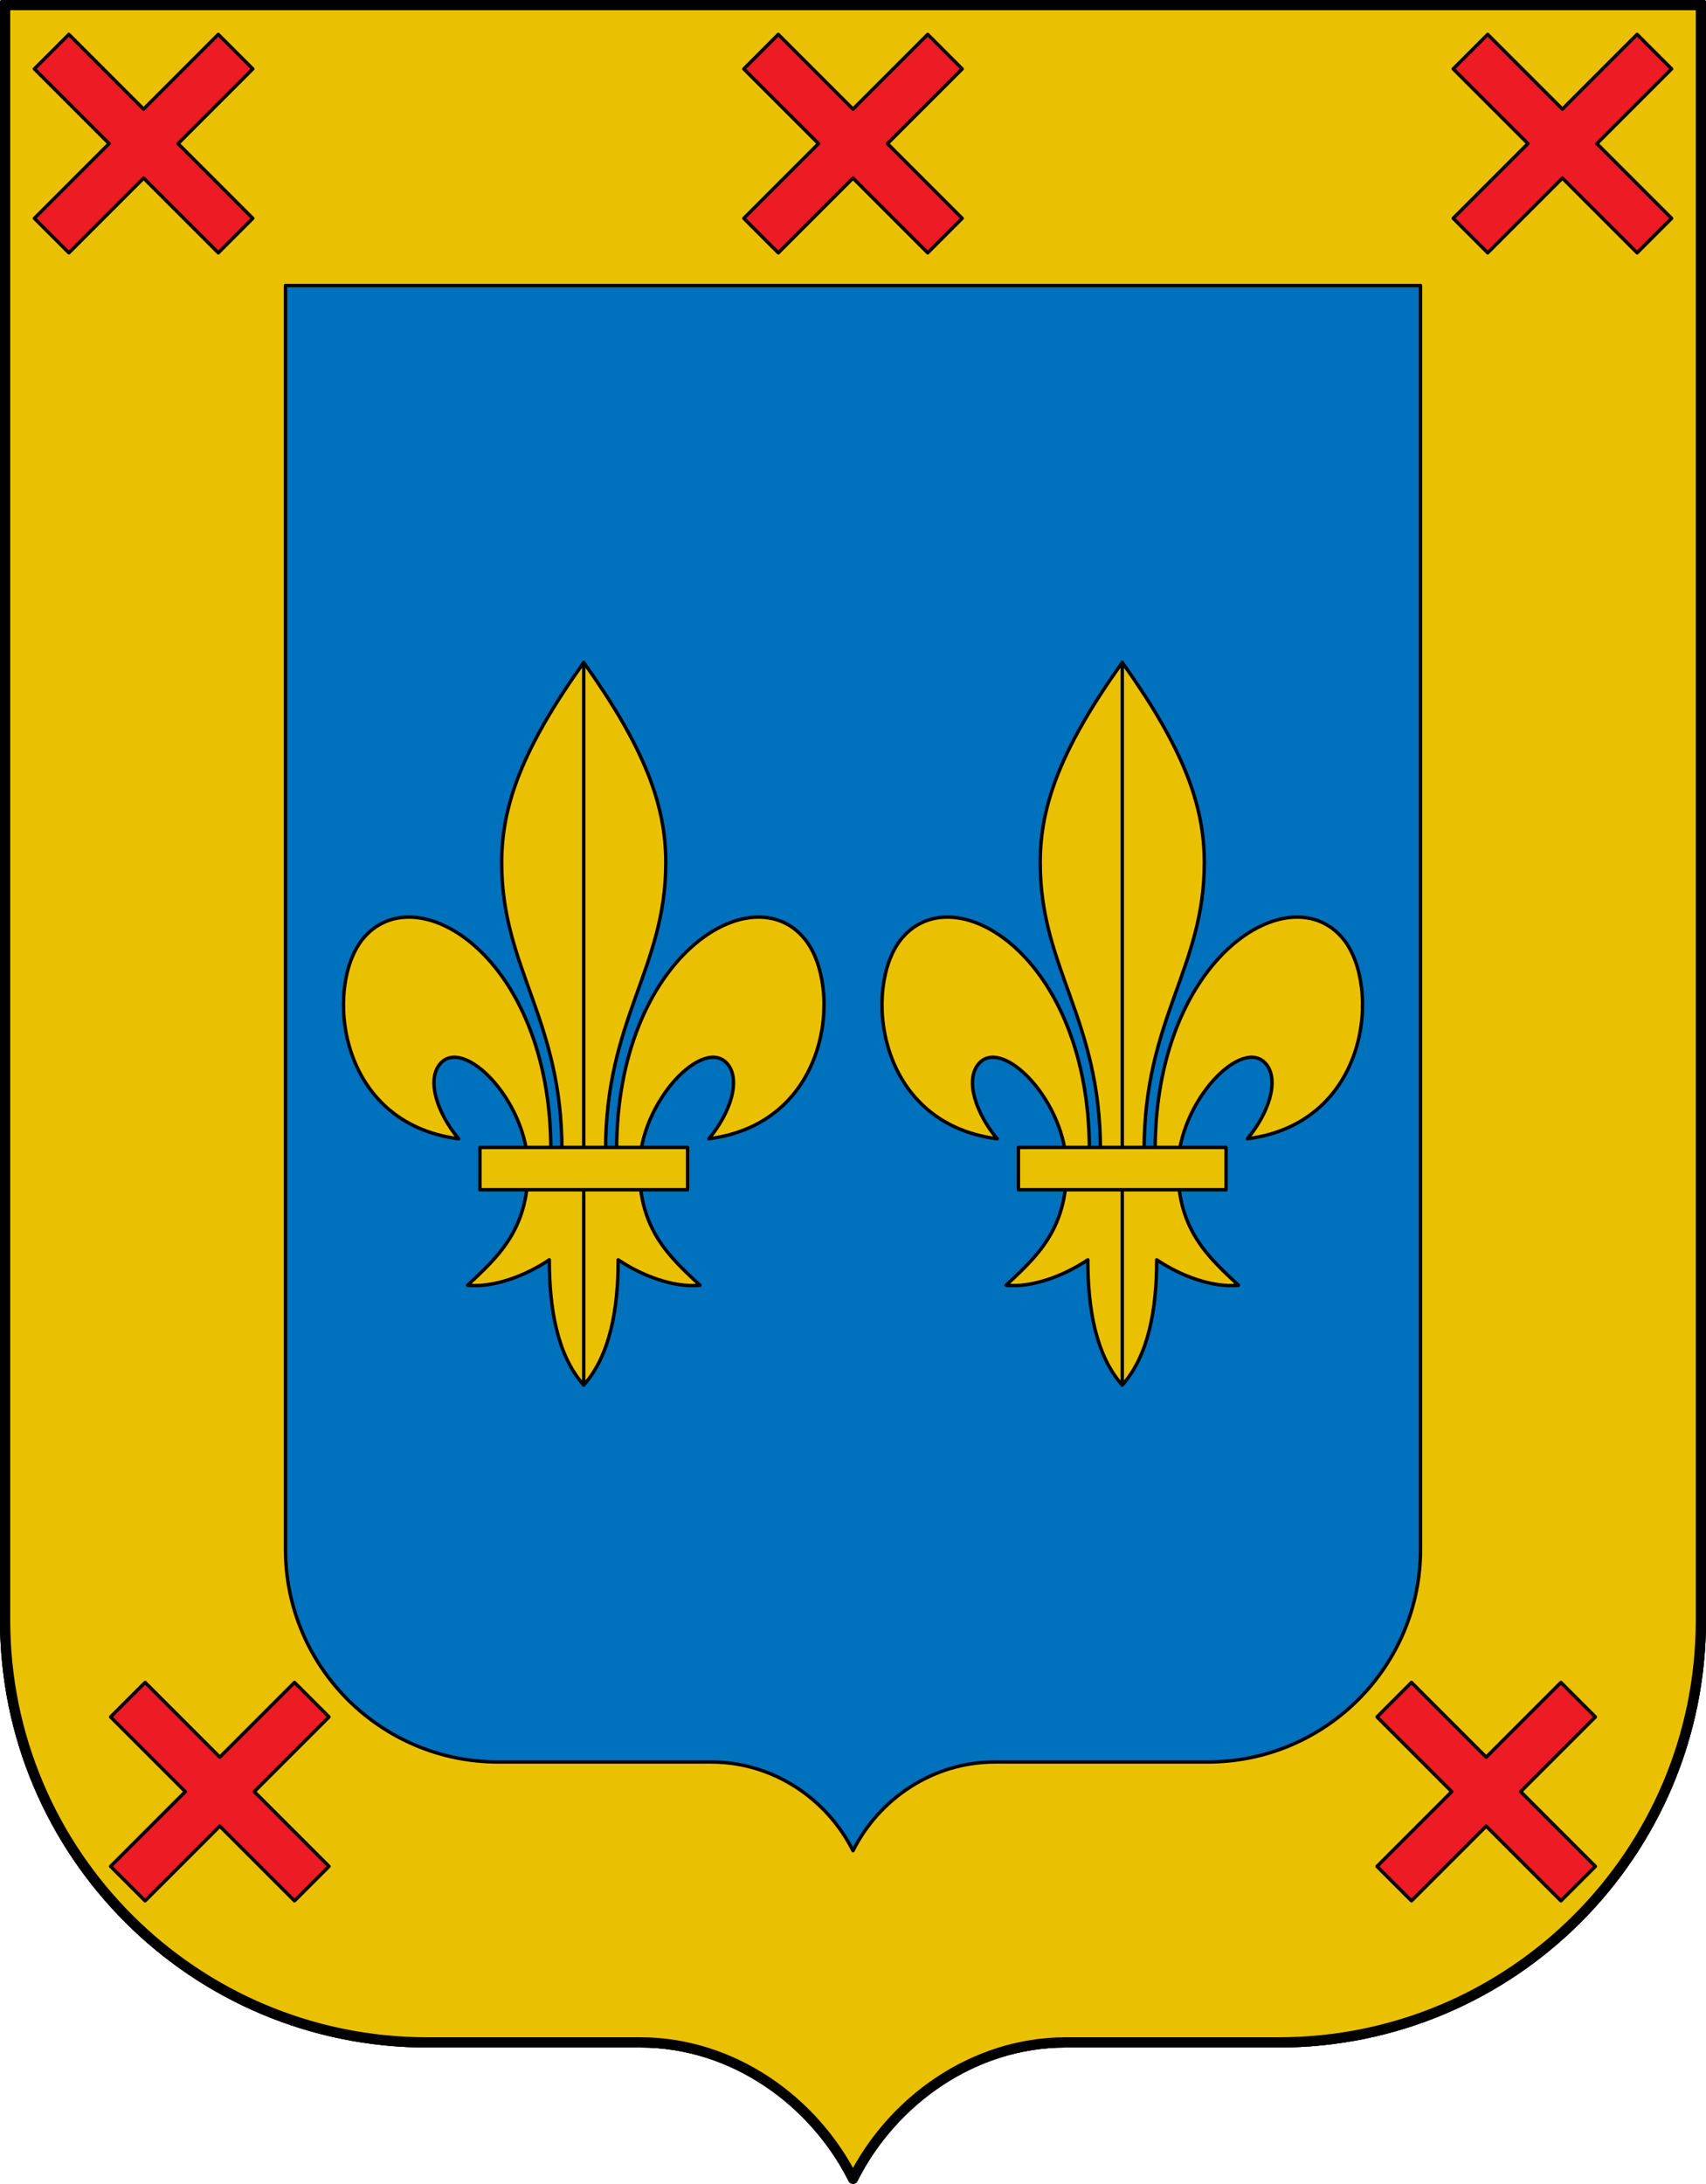
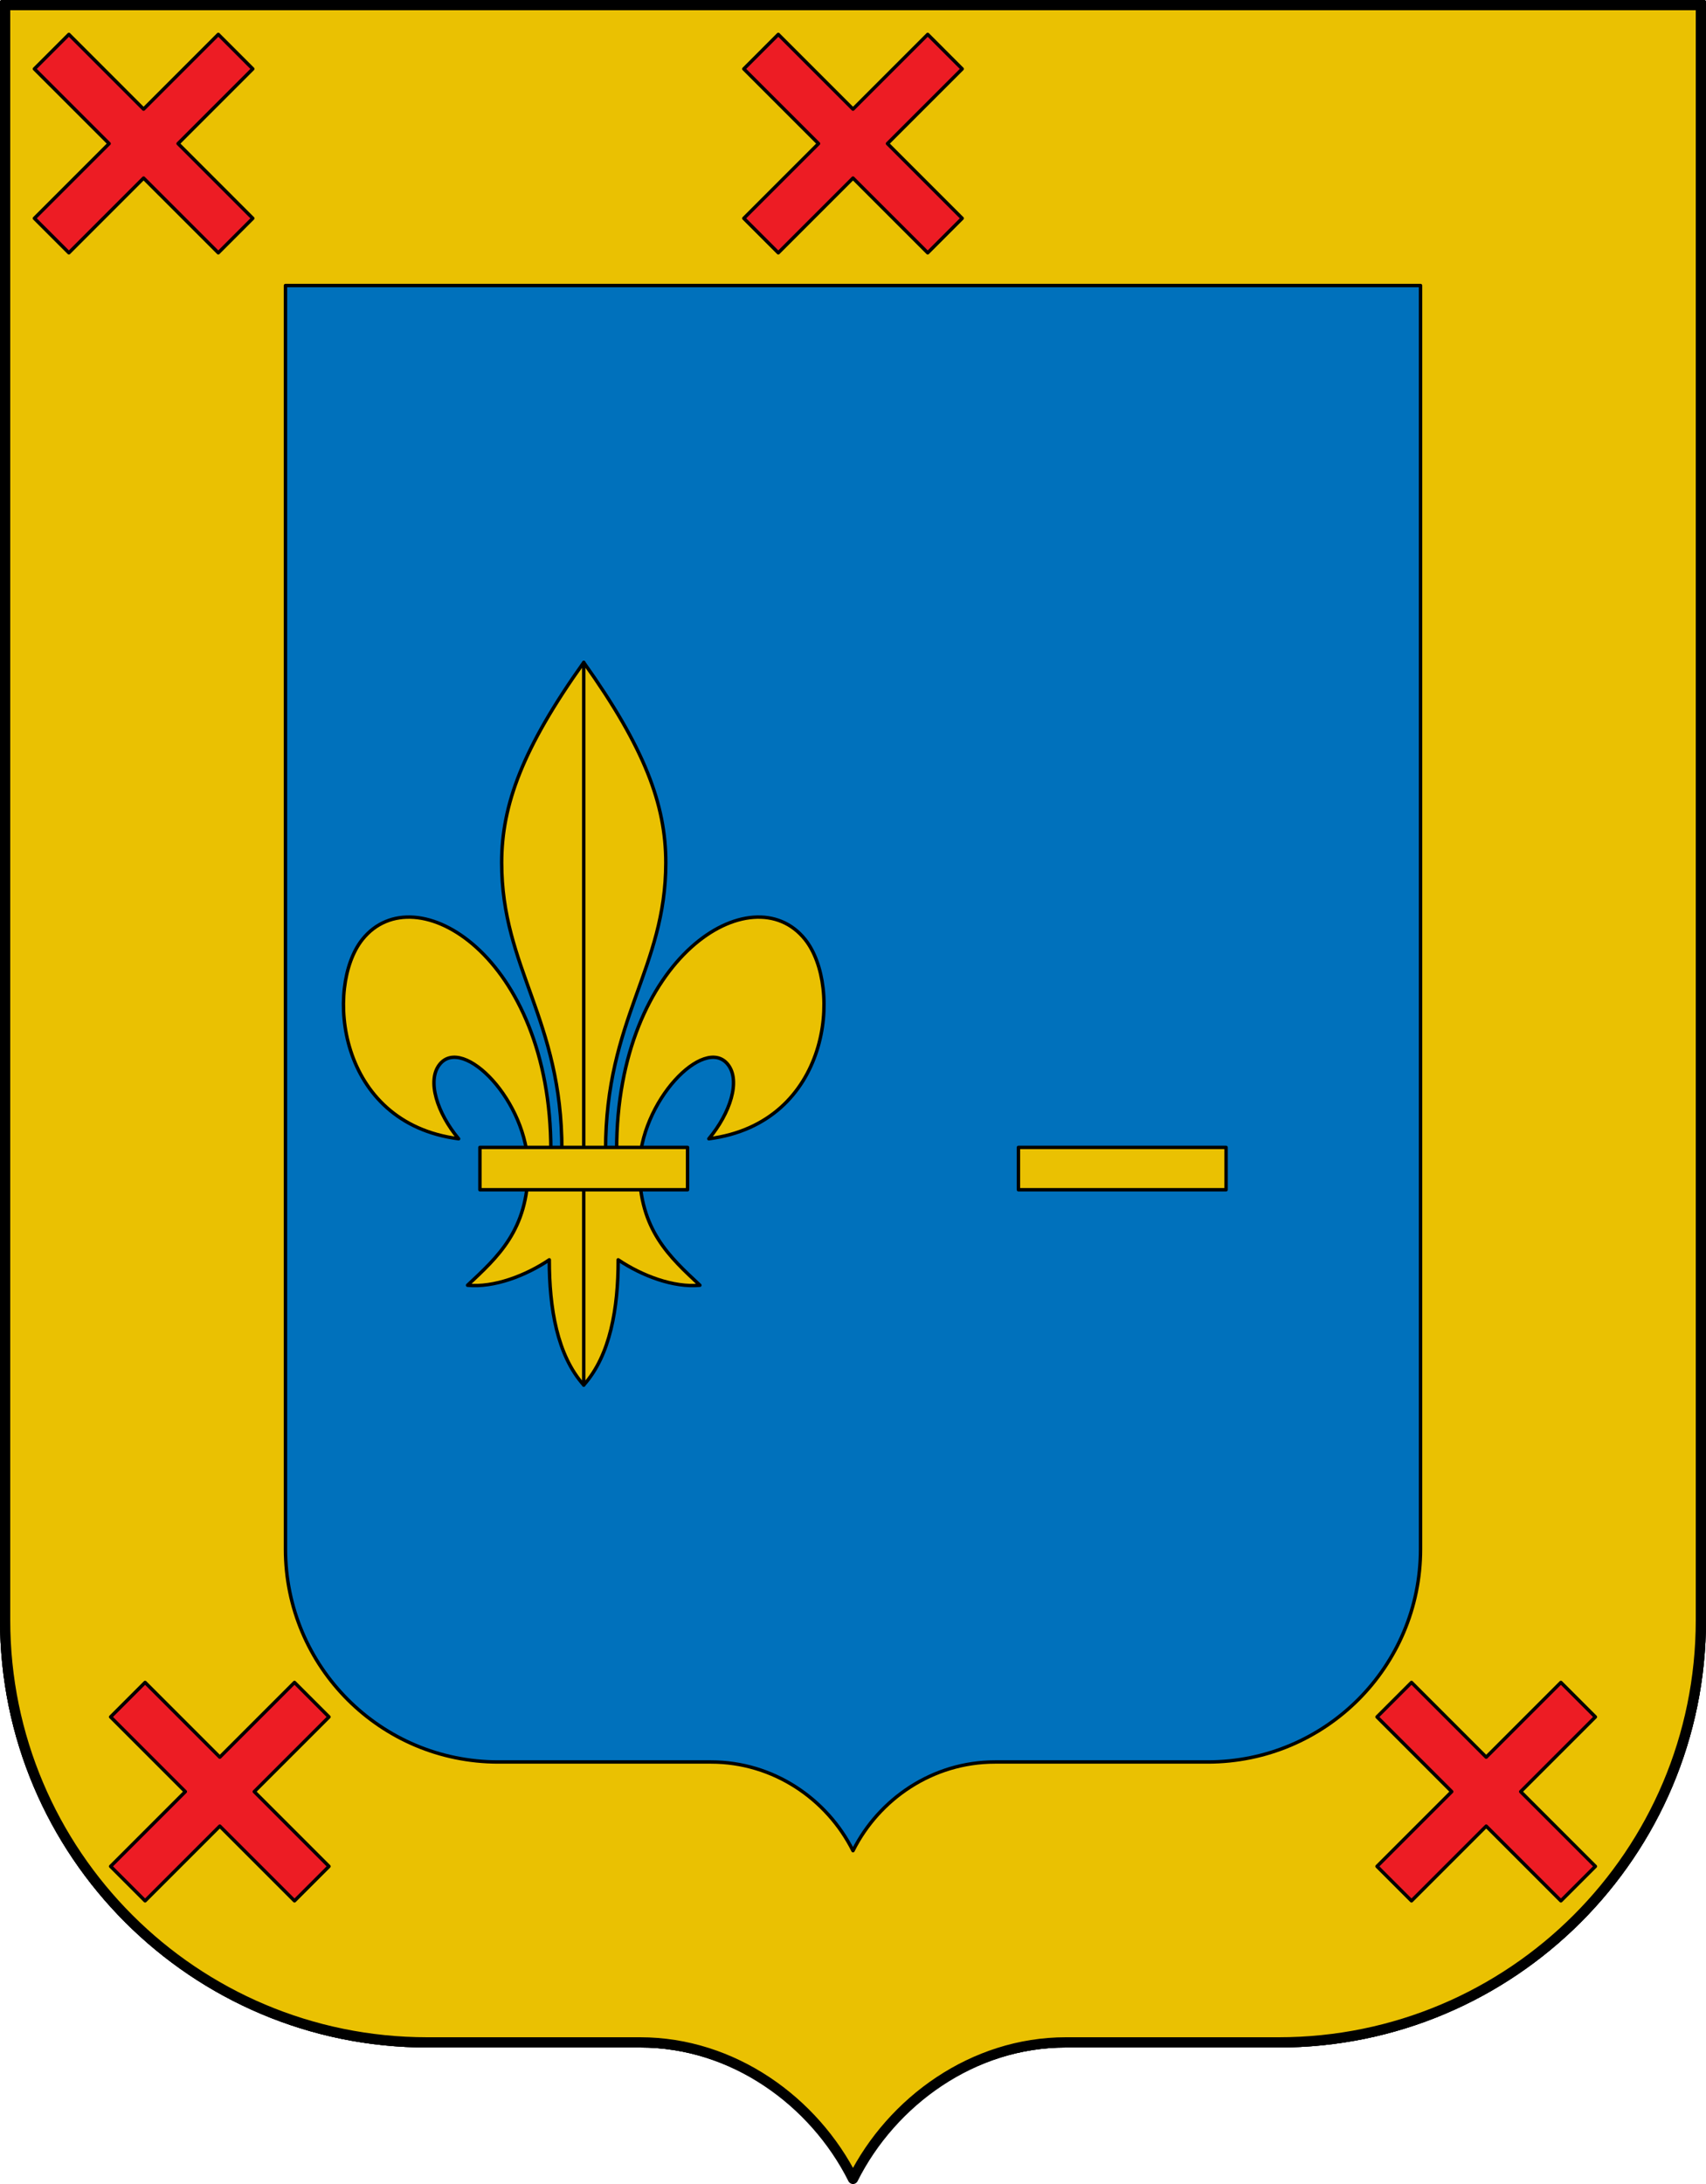
<svg xmlns="http://www.w3.org/2000/svg" viewBox="0 0 500 640">
  <path d="m.5.5v474.25c0 68.898 55.852 124.75 124.75 124.75h62.375c27.289 0 50.92 17.163 62.375 40 11.455-22.837 35.086-40 62.375-40h62.375c68.898 0 124.75-55.852 124.75-124.75v-474.25z" fill="#0071bc" stroke="#000" stroke-linecap="round" stroke-linejoin="round" />
  <path d="m.5.5v474.25c0 68.898 55.852 124.75 124.75 124.75h62.375c27.289 0 50.92 17.163 62.375 40 11.455-22.837 35.086-40 62.375-40h62.375c68.898 0 124.75-55.852 124.75-124.75v-474.25zm83.167 83.167v370.291c0 34.45 27.925 62.375 62.375 62.375h62.375c18.193 0 33.948 10.778 41.583 26 7.635-15.222 23.39-26 41.583-26h62.375c34.45 0 62.375-27.925 62.375-62.375v-370.291z" fill="#eac102" fill-rule="evenodd" stroke="#000" stroke-linecap="round" stroke-linejoin="round" />
  <g stroke="#000" stroke-linecap="round" stroke-linejoin="round">
    <g>
      <path d="m160.988 369.174c-6.943 4.669-16.224 8.205-23.954 7.454 8.825-8.278 17.737-16.167 17.737-34.186 0-19.67-19.058-39.118-25.917-30.536-3.823 4.783-.687 14.307 5.56 21.802-35.689-4.587-39.256-44.587-28.198-58.423 15.429-19.304 55.23 4.918 55.23 61.769h3.235c0-38.566-17.641-53.245-17.65-84.234-.005-17.026 6.245-33.711 24.052-58.695 17.807 24.983 24.062 41.668 24.052 58.695-.018 30.99-17.65 45.668-17.65 84.234h3.235c0-56.851 39.801-81.073 55.23-61.769 11.059 13.836 7.491 53.836-28.198 58.423 6.247-7.495 9.383-17.019 5.56-21.802-6.859-8.582-25.917 10.866-25.917 30.536 0 18.019 8.912 25.908 17.737 34.186-7.729.751-17.011-2.785-23.954-7.454 0 14.152-2.296 27.964-10.095 36.701-7.8-8.736-10.095-22.549-10.095-36.701z" fill="#eac102" />
      <path d="m171.083 194.125 0 211.75" fill="none" />
      <path d="m140.652 336.24h60.862v12.404h-60.862z" fill="#eac102" />
    </g>
    <path d="m10.083 20.189 21.895 21.894-21.895 21.895 10.106 10.105 21.894-21.894 21.895 21.894 10.105-10.105-21.894-21.895 21.894-21.894-10.105-10.106-21.895 21.895-21.894-21.895z" fill="#ed1c24" />
-     <path d="m425.916 20.189 21.895 21.894-21.895 21.895 10.106 10.105 21.894-21.894 21.895 21.894 10.105-10.105-21.894-21.895 21.894-21.894-10.105-10.106-21.895 21.895-21.894-21.895z" fill="#ed1c24" />
    <path d="m218 20.189 21.895 21.894-21.895 21.895 10.105 10.105 21.895-21.894 21.895 21.894 10.105-10.105-21.895-21.895 21.895-21.894-10.105-10.106-21.895 21.895-21.895-21.895z" fill="#ed1c24" />
    <path d="m32.419 503.129 21.895 21.894-21.895 21.895 10.106 10.105 21.894-21.894 21.895 21.894 10.105-10.105-21.894-21.895 21.894-21.894-10.105-10.106-21.895 21.895-21.894-21.895z" fill="#ed1c24" />
    <path d="m467.581 503.129-21.895 21.894 21.895 21.895-10.106 10.105-21.894-21.894-21.895 21.894-10.105-10.105 21.894-21.895-21.894-21.894 10.105-10.106 21.895 21.895 21.894-21.895z" fill="#ed1c24" />
    <g>
-       <path d="m318.821 369.174c-6.943 4.669-16.224 8.205-23.954 7.454 8.825-8.278 17.737-16.167 17.737-34.186 0-19.67-19.058-39.118-25.917-30.536-3.823 4.783-.687 14.307 5.56 21.802-35.689-4.587-39.256-44.587-28.198-58.423 15.429-19.304 55.23 4.918 55.23 61.769h3.235c0-38.566-17.641-53.245-17.65-84.234-.005-17.026 6.245-33.711 24.052-58.695 17.807 24.983 24.062 41.668 24.052 58.695-.018 30.99-17.65 45.668-17.65 84.234h3.235c0-56.851 39.801-81.073 55.23-61.769 11.059 13.836 7.491 53.836-28.198 58.423 6.247-7.495 9.383-17.019 5.56-21.802-6.859-8.582-25.917 10.866-25.917 30.536 0 18.019 8.912 25.908 17.737 34.186-7.729.751-17.011-2.785-23.954-7.454 0 14.152-2.296 27.964-10.095 36.701-7.8-8.736-10.095-22.549-10.095-36.701z" fill="#eac102" />
-       <path d="m328.916 194.125 0 211.75" fill="none" />
      <path d="m298.485 336.24h60.862v12.404h-60.862z" fill="#eac102" />
    </g>
  </g>
  <path d="m1.5 1.5v473.25c0 68.35 55.4 123.75 123.75 123.75h62.375c27.18 0 50.966 17.254 62.375 40 11.409-22.746 35.195-40 62.375-40h62.375c68.35 0 123.75-55.4 123.75-123.75v-473.25z" fill="none" stroke="#000" stroke-linecap="round" stroke-linejoin="round" stroke-width="3" />
</svg>